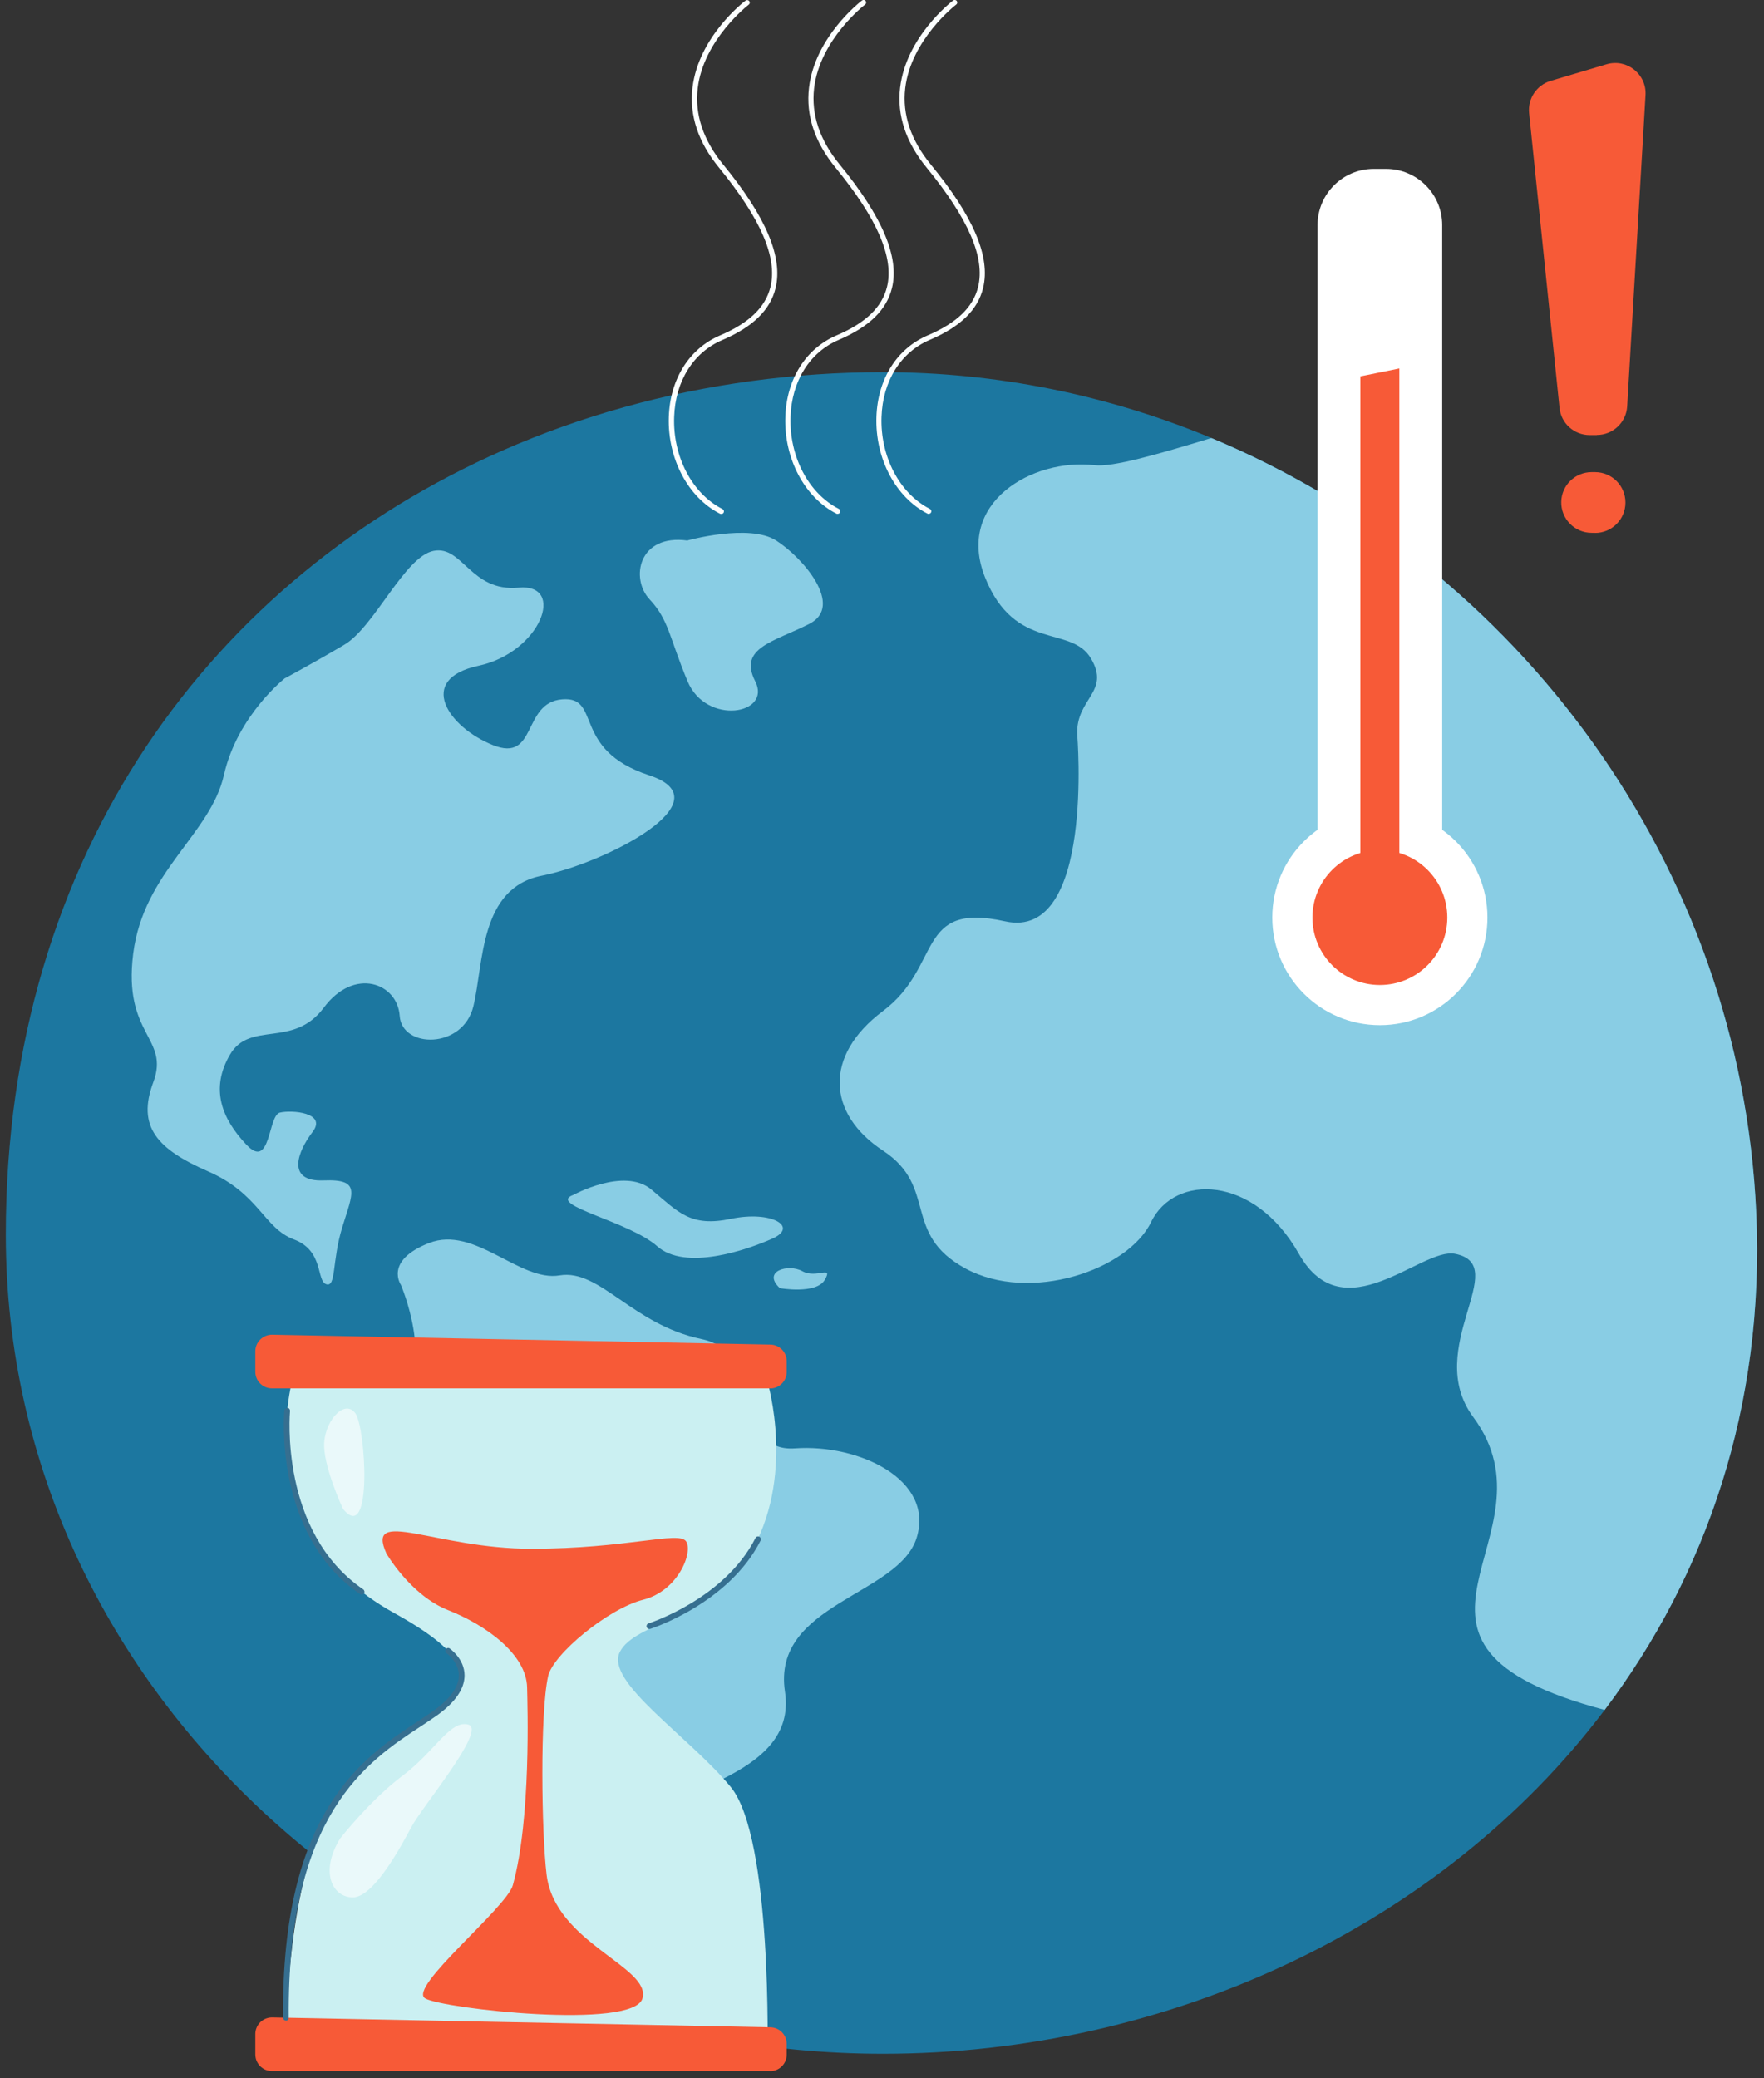
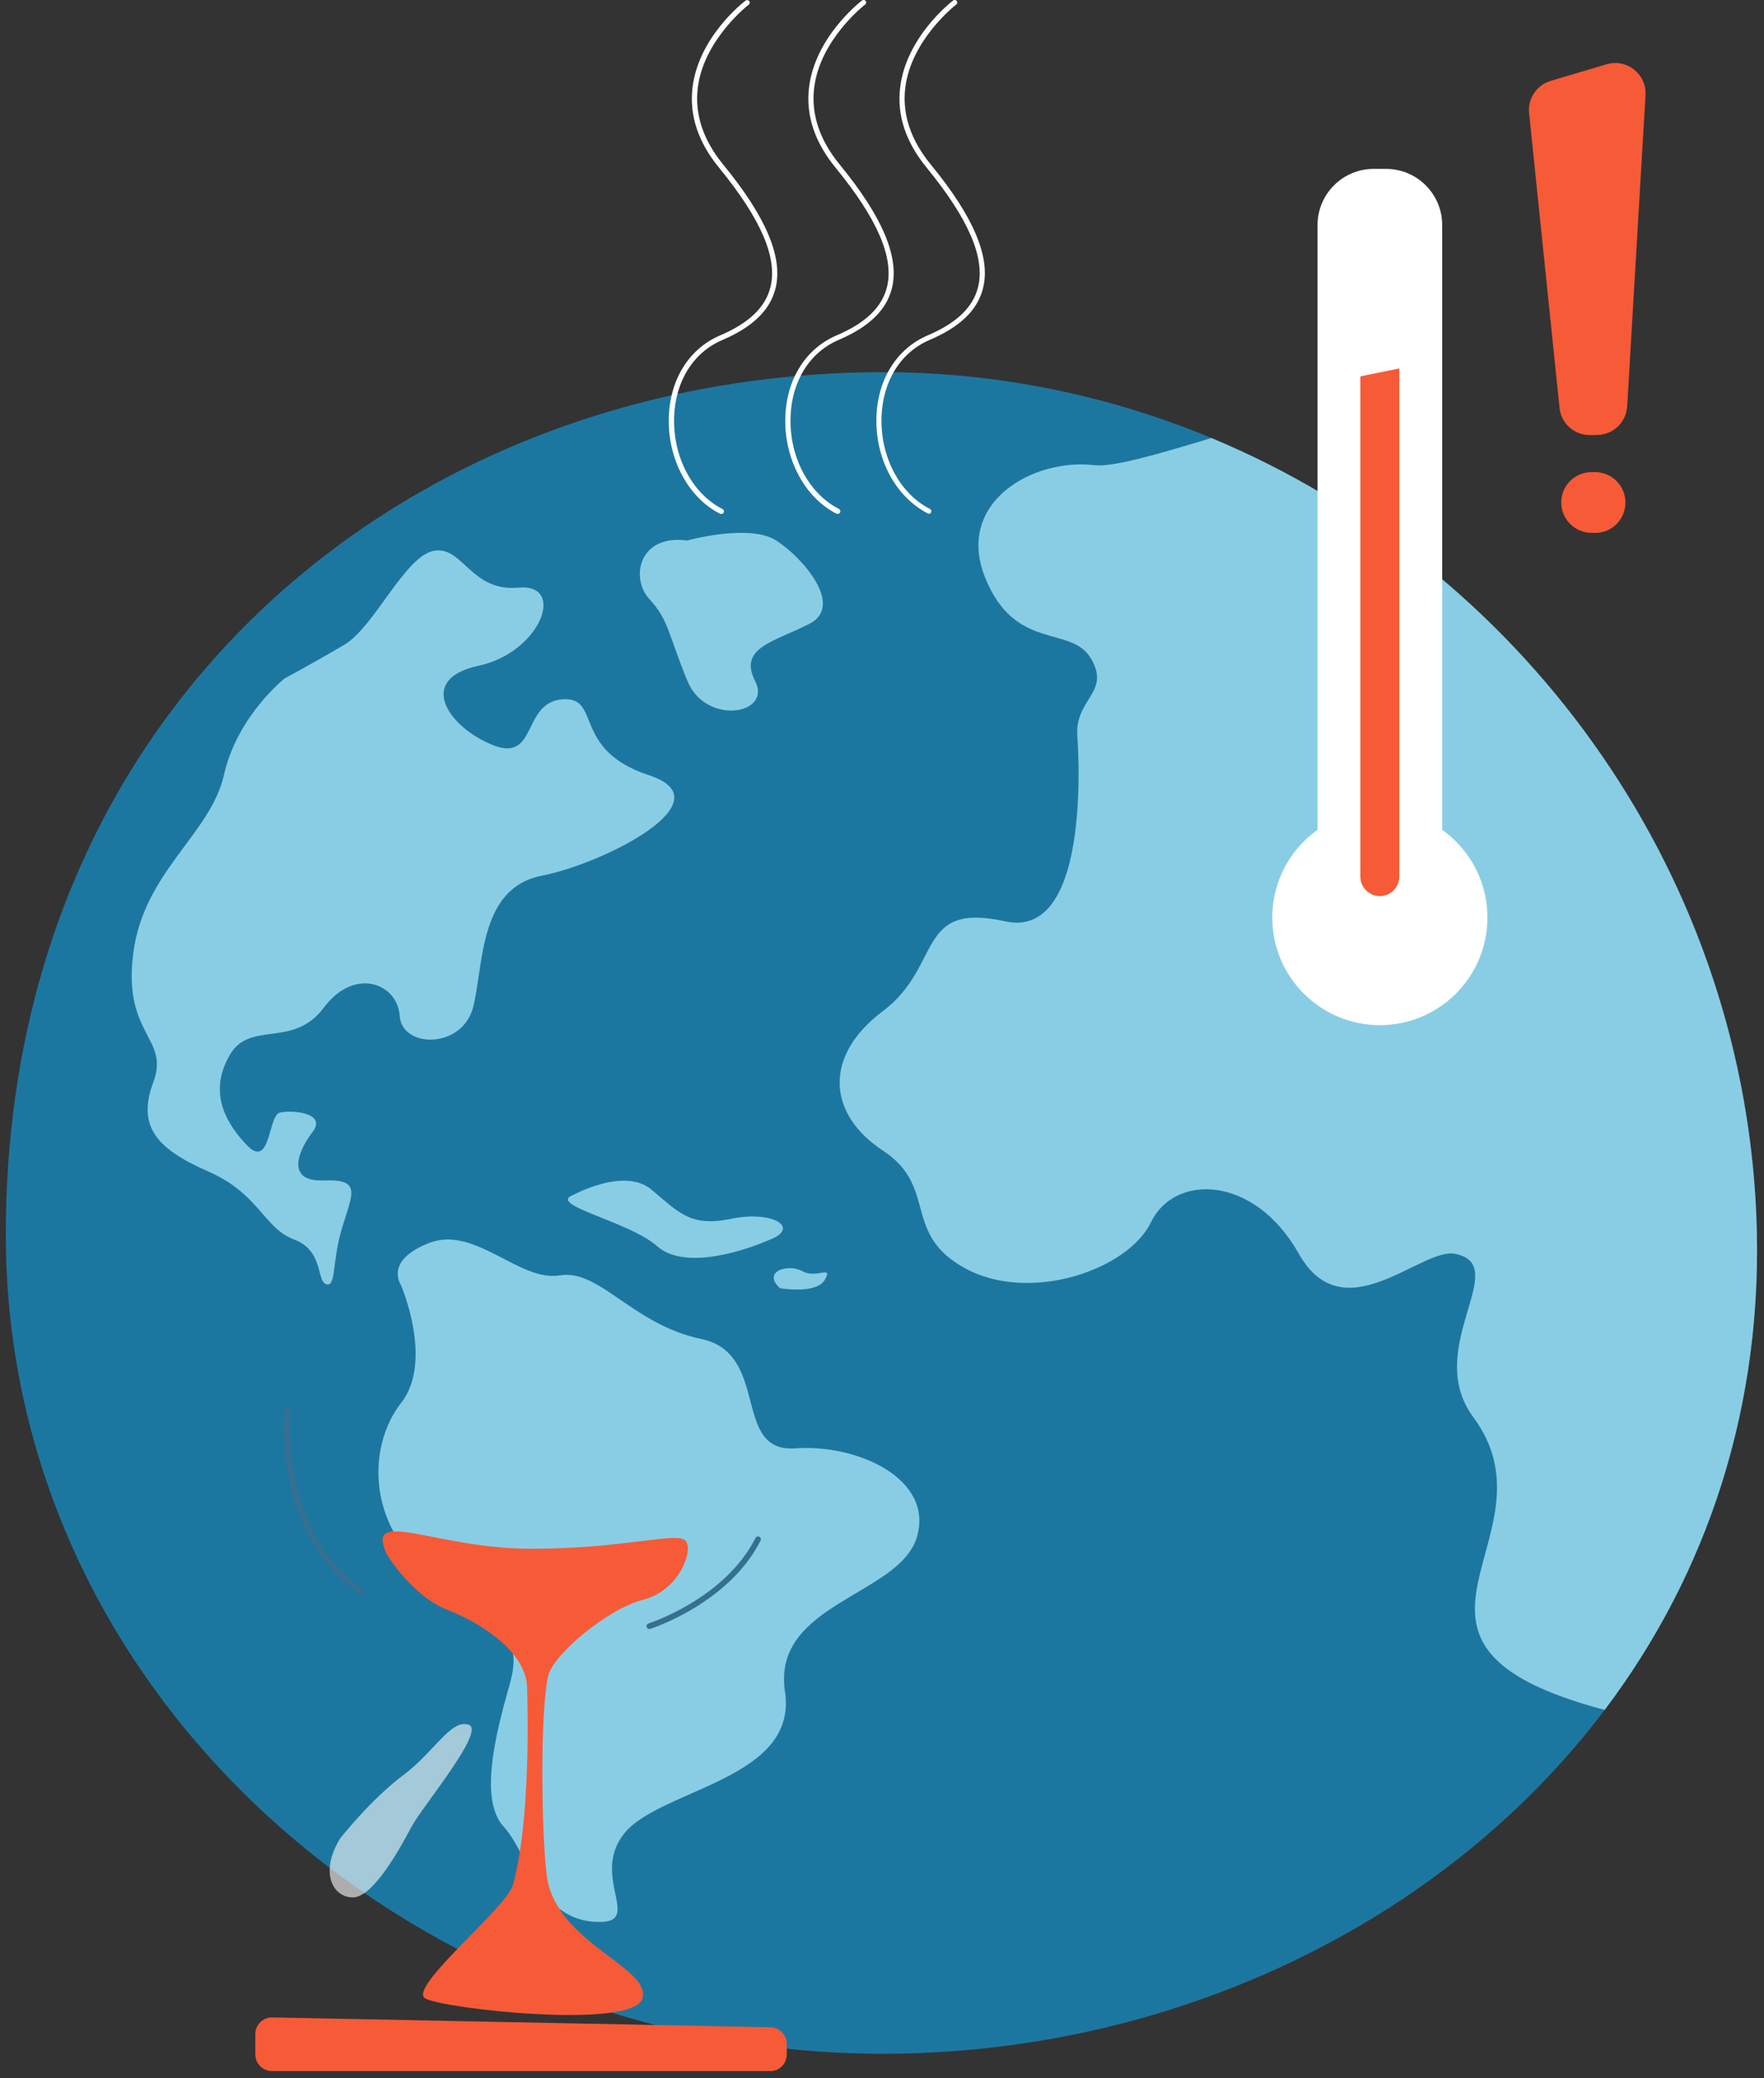
<svg xmlns="http://www.w3.org/2000/svg" width="152" height="179" viewBox="0 0 152 179" fill="none">
  <rect x="0" y="0" width="152" height="179" fill="#333333" stroke="none" />
  <g id="m4" clip-path="url(#clip0_1048_259)">
    <g id="Layer 1">
      <g id="Group">
        <g id="Group_2">
          <path id="Vector" d="M138.27 147.289C124.25 165.869 100.69 176.909 76.08 176.909C36.06 176.909 0.5 146.349 0.5 106.349C0.5 73.349 18.52 49.689 43.34 38.789C50.06 35.839 57.27 33.829 64.76 32.819C68.47 32.319 72.25 32.059 76.06 32.059C85.98 32.059 95.5 34.059 104.24 37.669C104.29 37.689 104.33 37.709 104.38 37.729C130.79 48.719 149.99 74.489 151.33 104.489C152.07 121.129 147.03 135.679 138.27 147.289Z" fill="#1C77A0" />
          <g id="Group_3">
            <path id="Vector_2" d="M34.56 110.72C34.56 110.72 37.38 117.26 34.56 120.85C31.74 124.44 31.48 131.24 37.12 135.72C42.76 140.21 45.2 140.59 43.92 145.08C42.64 149.57 41.29 155.05 43.41 157.36C45.53 159.67 46.39 165.15 51.1 165.53C55.81 165.91 50.72 161.78 53.79 157.93C56.87 154.08 68.79 153.31 67.64 145.72C66.49 138.12 77.45 137.45 78.99 132.45C80.53 127.45 73.99 124.37 68.51 124.76C63.03 125.14 66.39 116.59 60.43 115.34C54.47 114.09 51.68 109.28 48.22 109.86C44.76 110.44 40.91 105.53 36.97 107.07C33.03 108.61 34.57 110.72 34.57 110.72H34.56Z" fill="#89CDE4" />
            <path id="Vector_3" d="M24.56 58.41C24.56 58.41 20.46 61.62 19.3 66.74C18.15 71.87 12.38 75.07 11.48 82.13C10.58 89.19 14.65 89.37 13.21 93.22C11.77 97.07 13.56 98.99 17.95 100.91C22.34 102.83 22.73 105.79 25.32 106.76C27.92 107.73 27.24 110.33 28.11 110.62C28.98 110.91 28.59 108.66 29.49 105.72C30.39 102.77 31.16 101.55 27.89 101.68C24.62 101.81 25.65 99.18 26.93 97.51C28.21 95.84 25.13 95.59 24.11 95.84C23.08 96.1 23.34 100.84 21.23 98.6C19.11 96.36 18.09 93.79 19.82 90.84C21.55 87.89 25.27 90.33 27.9 86.8C30.53 83.27 34.25 84.68 34.44 87.51C34.63 90.33 39.89 90.39 40.79 86.68C41.69 82.96 41.3 76.49 46.69 75.43C52.08 74.37 62.66 68.99 55.93 66.78C49.19 64.57 51.89 59.95 48.43 60.24C44.97 60.53 46.31 65.72 42.47 64.18C38.62 62.64 35.83 58.51 41.22 57.35C46.61 56.2 48.82 50.23 44.68 50.62C40.55 51 39.87 46.97 37.37 47.45C34.87 47.93 32.27 53.99 29.68 55.53C27.08 57.07 24.58 58.41 24.58 58.41H24.56Z" fill="#89CDE4" />
            <path id="Vector_4" d="M59.24 46.552C59.24 46.552 64.56 45.082 66.87 46.552C69.18 48.022 72.77 52.192 69.75 53.732C66.74 55.272 63.59 55.782 65.07 58.672C66.55 61.552 60.84 62.522 59.24 58.672C57.64 54.822 57.64 53.412 55.97 51.622C54.3 49.832 55.01 45.982 59.24 46.562V46.552Z" fill="#89CDE4" />
            <path id="Vector_5" d="M138.27 147.29C116.5 141.52 134.65 132.47 126.95 122.07C122.55 116.13 130.38 108.98 125.37 108C122.47 107.43 115.78 114.85 111.92 108C108.06 101.16 101.19 101.11 99.19 105.26C97.19 109.41 88.74 112.27 83.2 109.27C77.66 106.27 80.87 102.26 76.08 99.111C71.29 95.96 70.93 90.951 76.08 87.091C81.23 83.231 78.87 77.65 86.6 79.361C94.33 81.081 92.82 63.261 92.82 63.261C92.7 60.151 95.72 59.611 94 56.711C92.28 53.81 87.46 56.17 84.88 49.74C82.31 43.3 88.96 39.441 94.32 40.071C95.88 40.251 99.67 39.16 104.38 37.73C130.79 48.721 149.99 74.49 151.33 104.49C152.07 121.13 147.03 135.68 138.27 147.29Z" fill="#89CDE4" />
          </g>
          <g id="Group_4">
            <path id="Vector_6" d="M49.32 102.969C49.32 102.969 53.76 100.499 56.12 102.459C58.48 104.429 59.49 105.719 62.98 104.989C66.47 104.259 68.83 105.659 66.58 106.679C64.33 107.689 59.04 109.489 56.63 107.349C54.21 105.209 47.24 103.829 49.32 102.959V102.969Z" fill="#89CDE4" />
            <path id="Vector_7" d="M67.2 110.959C67.2 110.959 70.35 111.519 71.08 110.229C71.81 108.939 70.35 110.169 69.14 109.499C67.93 108.829 65.63 109.499 67.2 110.959Z" fill="#89CDE4" />
          </g>
        </g>
        <g id="Group_5">
          <path id="Vector_8" d="M118.9 88.306C124.02 88.306 128.17 84.155 128.17 79.036C128.17 73.916 124.02 69.766 118.9 69.766C113.78 69.766 109.63 73.916 109.63 79.036C109.63 84.155 113.78 88.306 118.9 88.306Z" fill="white" />
          <path id="Vector_9" d="M119.43 14.547H118.37C115.697 14.547 113.53 16.714 113.53 19.387V75.237C113.53 77.91 115.697 80.077 118.37 80.077H119.43C122.103 80.077 124.27 77.91 124.27 75.237V19.387C124.27 16.714 122.103 14.547 119.43 14.547Z" fill="white" />
          <path id="Vector_10" d="M120.58 31.738V75.508C120.58 76.428 119.83 77.188 118.9 77.188C117.97 77.188 117.22 76.438 117.22 75.508V32.418L120.58 31.738Z" fill="#F75A37" />
-           <path id="Vector_11" d="M118.9 84.847C122.109 84.847 124.71 82.245 124.71 79.037C124.71 75.828 122.109 73.227 118.9 73.227C115.691 73.227 113.09 75.828 113.09 79.037C113.09 82.245 115.691 84.847 118.9 84.847Z" fill="#F75A37" />
        </g>
        <g id="Group_6">
          <path id="Vector_12" d="M137.59 37.477H136.98C135.64 37.477 134.51 36.467 134.38 35.127L131.76 9.747C131.63 8.497 132.41 7.327 133.62 6.967L138.43 5.537C140.17 5.017 141.9 6.387 141.79 8.197L140.21 35.007C140.13 36.387 138.98 37.467 137.6 37.467L137.59 37.477Z" fill="#F75A37" />
          <path id="Vector_13" d="M137.44 45.898H137.15C135.67 45.898 134.49 44.678 134.53 43.208C134.57 41.788 135.73 40.668 137.15 40.668H137.44C138.89 40.668 140.06 41.838 140.06 43.288C140.06 44.738 138.89 45.908 137.44 45.908V45.898Z" fill="#F75A37" />
        </g>
        <g id="Group_7">
          <g id="Group_8">
            <g id="Group_9">
-               <path id="Vector_14" d="M25.44 117.94C25.44 117.94 20.79 131.67 33.96 138.94C47.13 146.21 34.33 147.37 29.3 154.34C24.28 161.31 24.64 177.2 24.64 177.2H66.13C66.13 177.2 66.58 158.31 62.96 153.92C59.34 149.53 52.11 144.88 53.41 142.3C54.7 139.72 61.12 139.55 64.51 134.04C68.64 127.33 66.14 119.06 66.14 119.06L25.42 117.93L25.44 117.94Z" fill="#CBF0F2" />
-               <path id="Vector_15" d="M66.37 119.589H23.43C22.64 119.589 22 118.949 22 118.159V116.399C22 115.599 22.66 114.959 23.46 114.969L66.39 115.819C67.17 115.839 67.79 116.469 67.79 117.249V118.169C67.79 118.959 67.15 119.599 66.36 119.599L66.37 119.589Z" fill="#F75A37" />
              <path id="Vector_16" d="M66.37 178.397H23.43C22.64 178.397 22 177.757 22 176.967V175.207C22 174.407 22.66 173.767 23.46 173.777L66.39 174.627C67.17 174.647 67.79 175.277 67.79 176.057V176.977C67.79 177.767 67.15 178.407 66.36 178.407L66.37 178.397Z" fill="#F75A37" />
              <path id="Vector_17" d="M33.28 133.789C33.28 133.789 35.35 137.409 38.62 138.699C41.89 139.989 45.36 142.509 45.42 145.349C45.45 146.839 45.78 156.649 44.19 162.389C43.66 164.329 35.09 171.229 36.64 172.139C38.19 173.039 54.59 174.849 55.36 172.139C56.13 169.429 47.81 167.359 47.1 161.489C46.66 157.879 46.52 147.579 47.23 144.379C47.65 142.509 52.38 138.569 55.42 137.799C58.46 137.029 59.75 133.669 59.11 132.759C58.46 131.859 54.02 133.409 45.78 133.409C37.54 133.409 31.48 129.789 33.29 133.799L33.28 133.789Z" fill="#F75A37" />
            </g>
            <g id="Group_10" opacity="0.6">
-               <path id="Vector_18" d="M29.55 129.968C29.55 129.968 27.76 126.128 27.94 124.178C28.12 122.228 29.73 120.528 30.62 121.738C31.51 122.948 32.14 133.158 29.55 129.968Z" fill="white" />
-             </g>
+               </g>
            <g id="Group_11" opacity="0.6">
              <path id="Vector_19" d="M29.31 158.36C29.31 158.36 31.96 154.99 34.71 152.94C37.46 150.89 38.81 148.09 40.37 148.56C41.93 149.03 36.4 155.58 35.45 157.37C34.5 159.16 32.18 163.43 30.41 163.44C28.64 163.44 27.53 161.25 29.31 158.36Z" fill="white" />
            </g>
          </g>
-           <path id="Vector_20" d="M24.64 174.048C24.5 174.048 24.4 173.938 24.39 173.808C24.23 156.008 31.3 151.358 35.98 148.288C36.47 147.968 36.92 147.668 37.34 147.368C38.8 146.338 39.54 145.308 39.53 144.308C39.53 143.148 38.48 142.408 38.47 142.398C38.36 142.318 38.33 142.168 38.41 142.058C38.49 141.948 38.64 141.918 38.75 141.998C38.8 142.038 40.02 142.888 40.03 144.308C40.03 145.478 39.23 146.638 37.63 147.778C37.21 148.078 36.74 148.378 36.25 148.708C31.66 151.718 24.73 156.278 24.88 173.808C24.88 173.948 24.77 174.058 24.64 174.058V174.048Z" fill="#366F90" />
          <path id="Vector_21" d="M55.95 140.319C55.85 140.319 55.75 140.249 55.72 140.149C55.68 140.019 55.75 139.879 55.88 139.839C55.95 139.819 62.44 137.729 65.1 132.479C65.16 132.359 65.31 132.309 65.43 132.369C65.55 132.429 65.6 132.579 65.54 132.699C62.79 138.139 56.1 140.289 56.03 140.309C56.01 140.309 55.98 140.319 55.96 140.319H55.95Z" fill="#366F90" />
          <path id="Vector_22" d="M31.16 137.35C31.16 137.35 31.06 137.34 31.02 137.31C23.53 132.19 24.49 121.59 24.5 121.49C24.51 121.36 24.65 121.28 24.77 121.27C24.91 121.28 25 121.4 24.99 121.54C24.98 121.64 24.05 131.96 31.3 136.91C31.41 136.99 31.44 137.14 31.36 137.25C31.31 137.32 31.23 137.36 31.16 137.36V137.35Z" fill="#366F90" />
        </g>
        <path id="Vector_23" d="M62.14 44.27C62.14 44.27 62.07 44.27 62.04 44.25C59.28 42.85 57.51 39.49 57.63 35.91C57.74 32.64 59.4 30.02 62.05 28.89C64.54 27.83 65.96 26.47 66.39 24.72C67.01 22.2 65.56 18.85 61.97 14.46C60.16 12.26 59.39 9.94 59.67 7.56C60.19 3.17 64.08 0.17 64.25 0.05C64.35 -0.02 64.48 -9.43244e-05 64.56 0.09C64.63 0.19 64.62 0.33 64.52 0.4C64.48 0.43 60.61 3.42 60.12 7.62C59.86 9.87 60.6 12.08 62.32 14.18C66.01 18.68 67.48 22.16 66.83 24.82C66.37 26.71 64.86 28.17 62.24 29.29C59.75 30.35 58.19 32.83 58.09 35.92C57.97 39.34 59.65 42.53 62.26 43.85C62.37 43.91 62.41 44.04 62.36 44.15C62.32 44.23 62.24 44.27 62.16 44.27H62.14Z" fill="#FCFFFF" />
        <path id="Vector_24" d="M72.18 44.268C72.18 44.268 72.11 44.268 72.08 44.248C69.32 42.848 67.55 39.488 67.67 35.908C67.78 32.638 69.44 30.018 72.09 28.888C74.58 27.828 76 26.468 76.43 24.718C77.05 22.198 75.6 18.848 72.01 14.458C70.2 12.258 69.43 9.938 69.71 7.558C70.23 3.168 74.12 0.168 74.28 0.038C74.38 -0.032 74.51 -0.012 74.59 0.078C74.66 0.178 74.65 0.318 74.55 0.388C74.51 0.418 70.64 3.408 70.15 7.608C69.89 9.858 70.63 12.068 72.35 14.168C76.04 18.668 77.51 22.148 76.86 24.808C76.4 26.698 74.89 28.158 72.27 29.278C69.78 30.338 68.22 32.818 68.12 35.908C68 39.328 69.68 42.518 72.29 43.838C72.4 43.898 72.44 44.028 72.39 44.138C72.35 44.218 72.27 44.258 72.19 44.258L72.18 44.268Z" fill="#FCFFFF" />
-         <path id="Vector_25" d="M80.03 44.268C80.03 44.268 79.96 44.268 79.93 44.248C77.17 42.848 75.4 39.488 75.52 35.908C75.63 32.638 77.29 30.018 79.94 28.888C82.43 27.828 83.85 26.468 84.28 24.718C84.9 22.198 83.45 18.848 79.86 14.458C78.05 12.258 77.28 9.938 77.56 7.558C78.08 3.168 81.97 0.168 82.13 0.038C82.23 -0.032 82.36 -0.012 82.44 0.078C82.51 0.178 82.5 0.318 82.4 0.388C82.36 0.418 78.49 3.408 78 7.608C77.74 9.858 78.48 12.068 80.2 14.168C83.89 18.658 85.37 22.148 84.71 24.808C84.25 26.698 82.74 28.158 80.11 29.278C77.62 30.338 76.06 32.818 75.96 35.908C75.84 39.328 77.52 42.518 80.13 43.838C80.24 43.898 80.28 44.028 80.23 44.138C80.19 44.218 80.11 44.258 80.03 44.258V44.268Z" fill="#FCFFFF" />
+         <path id="Vector_25" d="M80.03 44.268C77.17 42.848 75.4 39.488 75.52 35.908C75.63 32.638 77.29 30.018 79.94 28.888C82.43 27.828 83.85 26.468 84.28 24.718C84.9 22.198 83.45 18.848 79.86 14.458C78.05 12.258 77.28 9.938 77.56 7.558C78.08 3.168 81.97 0.168 82.13 0.038C82.23 -0.032 82.36 -0.012 82.44 0.078C82.51 0.178 82.5 0.318 82.4 0.388C82.36 0.418 78.49 3.408 78 7.608C77.74 9.858 78.48 12.068 80.2 14.168C83.89 18.658 85.37 22.148 84.71 24.808C84.25 26.698 82.74 28.158 80.11 29.278C77.62 30.338 76.06 32.818 75.96 35.908C75.84 39.328 77.52 42.518 80.13 43.838C80.24 43.898 80.28 44.028 80.23 44.138C80.19 44.218 80.11 44.258 80.03 44.258V44.268Z" fill="#FCFFFF" />
      </g>
    </g>
  </g>
  <defs>
    <clipPath id="clip0_1048_259">
      <rect width="150.9" height="178.4" fill="white" transform="translate(0.5)" />
    </clipPath>
  </defs>
</svg>